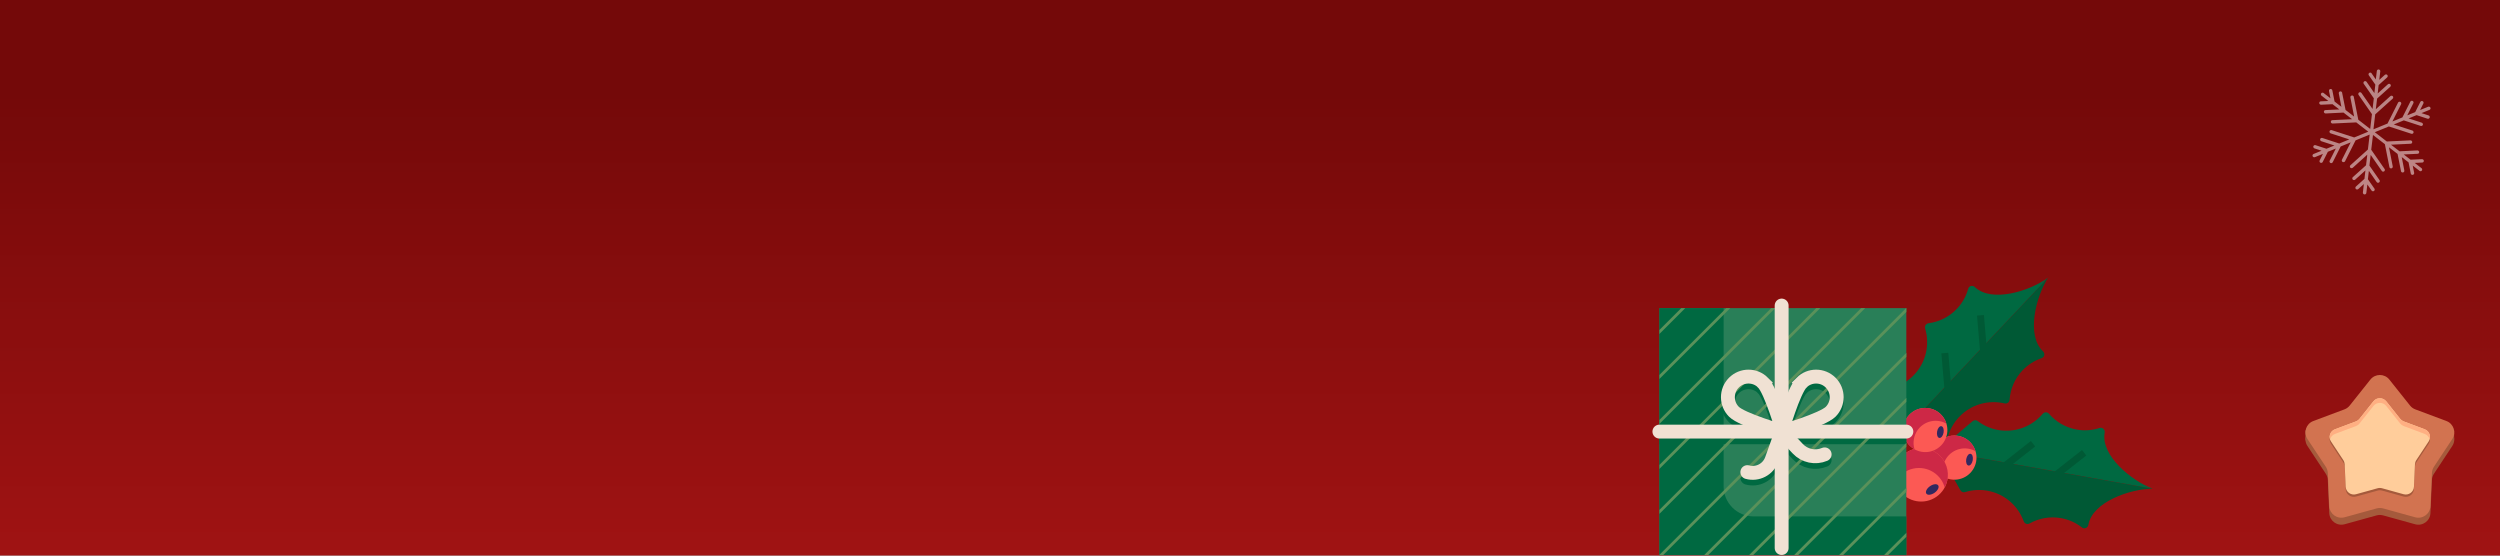
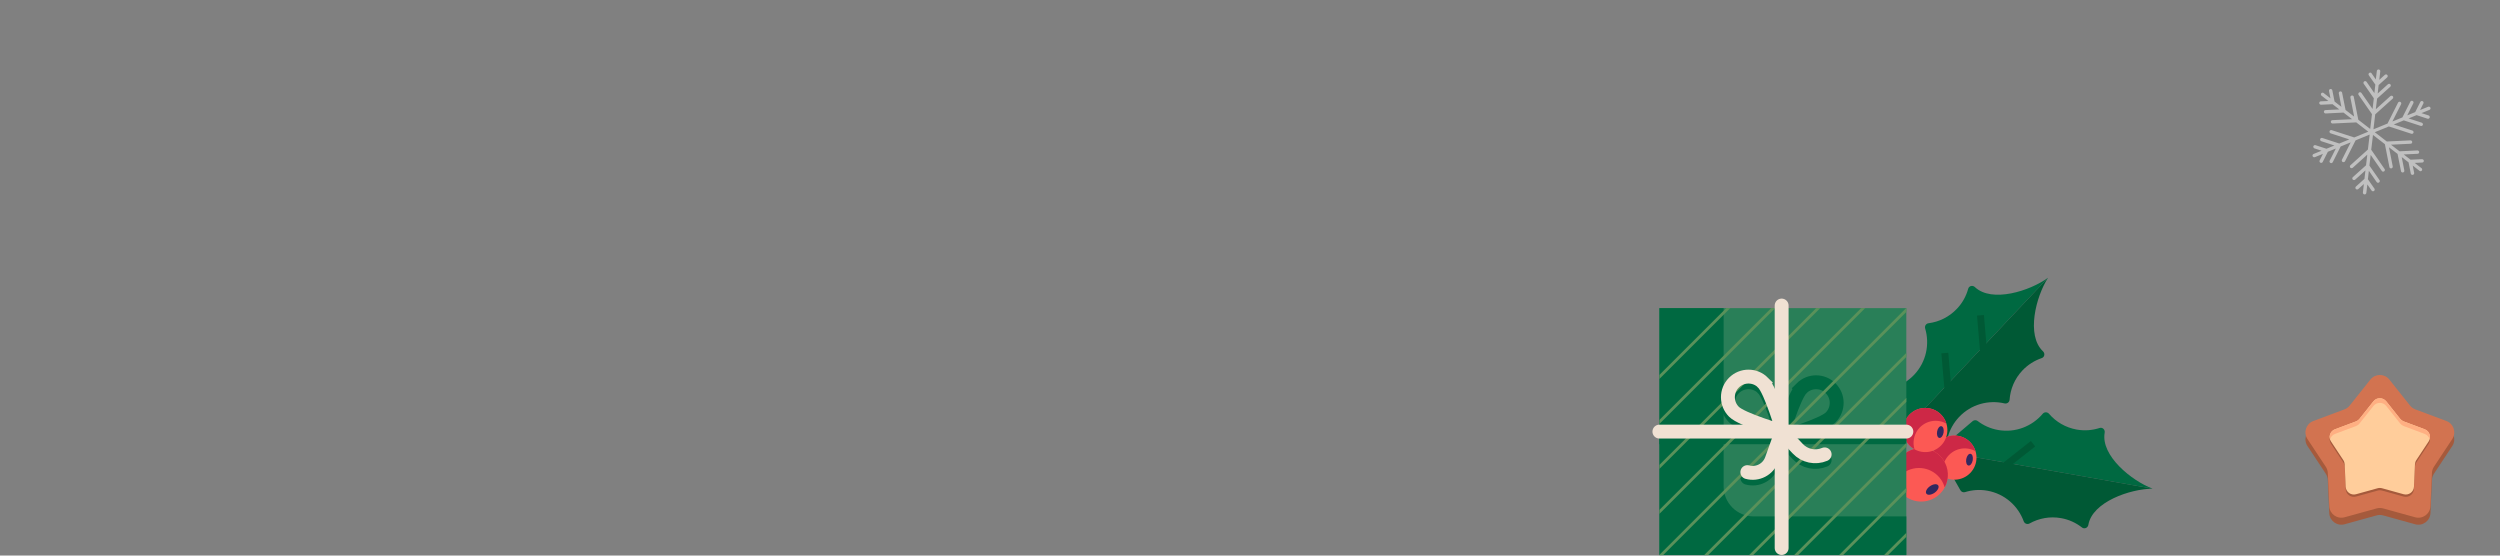
<svg xmlns="http://www.w3.org/2000/svg" width="360" height="80" viewBox="0 0 360 80" fill="none">
  <rect x="0" y="0" width="360" height="80" fill="#808080" stroke="none" />
-   <rect width="360" height="80" fill="url(#paint0_linear_7220_56968)" />
  <path d="M279.069 64.893L309.972 70.369C306.948 69.228 302.489 65.61 303.072 62.314C303.072 62.31 303.072 62.306 303.072 62.303C303.151 61.869 302.758 61.491 302.34 61.63C301.312 61.962 300.191 62.059 299.051 61.858C297.432 61.57 296.049 60.736 295.055 59.581C294.816 59.301 294.393 59.305 294.154 59.581C292.629 61.391 290.214 62.359 287.721 61.917C286.611 61.719 285.613 61.263 284.776 60.62C284.563 60.46 284.264 60.471 284.058 60.647L279.061 64.893H279.069Z" fill="#006941" />
  <path d="M279.068 64.893L309.972 70.369C306.739 70.403 301.312 72.268 300.725 75.564C300.725 75.568 300.725 75.572 300.725 75.576C300.65 76.009 300.153 76.23 299.805 75.957C298.953 75.291 297.933 74.813 296.793 74.611C295.174 74.323 293.59 74.634 292.259 75.377C291.938 75.557 291.541 75.411 291.414 75.064C290.603 72.843 288.671 71.102 286.174 70.66C285.064 70.462 283.969 70.552 282.963 70.866C282.709 70.945 282.432 70.829 282.298 70.597L279.065 64.893H279.068Z" fill="#005935" />
-   <path d="M300.116 65.2L296.038 68.403" stroke="#005935" stroke-miterlimit="10" />
  <path d="M292.756 63.895L288.678 67.102" stroke="#005935" stroke-miterlimit="10" />
  <path d="M273.38 62.834L294.913 40C292.3 41.903 286.828 43.644 284.391 41.346C284.391 41.346 284.384 41.342 284.384 41.338C284.062 41.035 283.535 41.155 283.419 41.581C283.135 42.624 282.601 43.614 281.804 44.455C280.676 45.651 279.222 46.35 277.712 46.545C277.345 46.593 277.117 46.945 277.222 47.3C277.899 49.565 277.383 52.118 275.645 53.961C274.871 54.783 273.94 55.362 272.946 55.714C272.692 55.803 272.542 56.061 272.576 56.327L273.383 62.834H273.38Z" fill="#006941" />
  <path d="M273.38 62.834L294.913 40C293.167 42.721 291.747 48.283 294.184 50.582C294.184 50.582 294.192 50.585 294.192 50.589C294.513 50.892 294.423 51.426 294.005 51.568C292.98 51.916 292.024 52.507 291.227 53.347C290.099 54.544 289.489 56.035 289.381 57.556C289.355 57.922 289.015 58.173 288.656 58.091C286.353 57.549 283.838 58.21 282.1 60.057C281.326 60.879 280.799 61.84 280.508 62.853C280.433 63.111 280.186 63.275 279.917 63.26L273.376 62.834H273.38Z" fill="#005935" />
  <path d="M285.184 45.401L285.628 50.57" stroke="#005935" stroke-miterlimit="10" />
  <path d="M280.055 50.84L280.496 56.009" stroke="#005935" stroke-miterlimit="10" />
  <path d="M280.881 69.028C279.151 68.721 278 67.069 278.306 65.342C278.612 63.612 280.265 62.46 281.991 62.767C283.722 63.073 284.873 64.725 284.567 66.452C284.26 68.183 282.608 69.334 280.881 69.028Z" fill="#FC5954" />
  <path d="M279.797 67.193C280.104 65.462 281.756 64.311 283.483 64.617C283.842 64.681 284.178 64.808 284.477 64.976C284.141 63.866 283.21 62.98 281.991 62.767C280.261 62.461 278.613 63.615 278.306 65.342C278.063 66.71 278.74 68.03 279.887 68.673C279.745 68.209 279.708 67.708 279.797 67.196V67.193Z" fill="#CD2846" />
  <path d="M283.457 67.036C283.199 66.991 283.057 66.576 283.139 66.109C283.221 65.642 283.498 65.302 283.756 65.347C284.014 65.391 284.156 65.806 284.073 66.273C283.991 66.741 283.715 67.081 283.457 67.036Z" fill="#32285F" />
  <path d="M273.488 70.582C272.27 68.84 272.696 66.436 274.437 65.218C276.179 63.999 278.583 64.426 279.801 66.167C281.02 67.909 280.593 70.313 278.852 71.531C277.11 72.75 274.707 72.323 273.488 70.582Z" fill="#FC5954" />
  <path d="M274.128 68.085C275.869 66.867 278.273 67.293 279.491 69.035C279.745 69.397 279.925 69.79 280.037 70.193C280.699 68.956 280.661 67.401 279.802 66.172C278.583 64.43 276.183 64.004 274.438 65.222C273.059 66.186 272.509 67.891 272.943 69.427C273.219 68.911 273.616 68.444 274.128 68.085Z" fill="#CD2846" />
  <path d="M277.394 71.083C277.211 70.821 277.446 70.343 277.917 70.014C278.388 69.685 278.919 69.629 279.098 69.89C279.282 70.152 279.046 70.63 278.575 70.959C278.104 71.288 277.573 71.344 277.394 71.083Z" fill="#32285F" />
  <path d="M276.688 65.054C274.957 64.748 273.806 63.096 274.112 61.369C274.419 59.638 276.071 58.487 277.798 58.794C279.528 59.1 280.68 60.752 280.373 62.479C280.067 64.21 278.415 65.361 276.688 65.054Z" fill="#FC5954" />
  <path d="M275.6 63.219C275.906 61.488 277.559 60.337 279.285 60.644C279.644 60.707 279.981 60.834 280.28 61.002C279.943 59.892 279.013 59.007 277.794 58.793C276.063 58.487 274.415 59.642 274.109 61.369C273.866 62.737 274.542 64.056 275.69 64.699C275.548 64.236 275.51 63.735 275.6 63.223V63.219Z" fill="#CD2846" />
  <path d="M279.259 63.061C279.001 63.017 278.859 62.602 278.942 62.134C279.024 61.667 279.3 61.327 279.558 61.372C279.816 61.417 279.958 61.832 279.876 62.299C279.794 62.766 279.517 63.106 279.259 63.061Z" fill="#32285F" />
  <path d="M274.511 44.373H238.953V79.932H274.511V44.373Z" fill="#297F58" />
  <path d="M248.202 70.025V44.373H238.953V79.932H274.511V74.365H252.537C250.139 74.365 248.198 72.424 248.198 70.025H248.202Z" fill="#006941" />
  <path d="M238.953 62.966H274.515" stroke="#006941" stroke-width="2" stroke-miterlimit="10" />
  <path d="M253.875 55.918C255.033 57.077 256.734 62.966 256.734 62.966C256.734 62.966 250.845 61.265 249.687 60.107C248.528 58.949 248.528 57.072 249.687 55.914C250.845 54.756 252.721 54.756 253.879 55.914L253.875 55.918Z" stroke="#006941" stroke-width="2" stroke-miterlimit="10" stroke-linecap="round" />
  <path d="M259.425 55.918C258.267 57.077 256.567 62.966 256.567 62.966C256.567 62.966 262.456 61.265 263.614 60.107C264.772 58.949 264.772 57.072 263.614 55.914C262.456 54.756 260.58 54.756 259.421 55.914L259.425 55.918Z" stroke="#006941" stroke-width="2" stroke-miterlimit="10" stroke-linecap="round" />
  <path d="M262.749 66.245C261.412 66.811 259.866 66.485 258.871 65.425L256.567 62.966L255.131 66.979C254.617 68.414 253.084 69.209 251.616 68.802" stroke="#006941" stroke-width="2" stroke-miterlimit="10" stroke-linecap="round" />
  <path d="M262.105 44.373H261.526L238.953 66.946V67.521L262.105 44.373Z" fill="#5A915A" />
  <path d="M255.625 44.373H255.049L238.953 60.47V61.045L255.625 44.373Z" fill="#5A915A" />
  <path d="M249.148 44.373H248.573L238.953 53.99V54.569L249.148 44.373Z" fill="#5A915A" />
  <path d="M274.515 44.373H274.478L238.953 79.899V79.932H239.495L274.515 44.916V44.373Z" fill="#5A915A" />
-   <path d="M238.953 48.093L242.672 44.373H242.097L238.953 47.514V48.093Z" fill="#5A915A" />
  <path d="M274.515 70.82V70.245L264.825 79.931H265.404L274.515 70.82Z" fill="#5A915A" />
  <path d="M274.515 77.297V76.722L271.301 79.931H271.88L274.515 77.297Z" fill="#5A915A" />
  <path d="M274.515 64.345V63.77L258.349 79.932H258.928L274.515 64.345Z" fill="#5A915A" />
  <path d="M274.515 51.392V50.817L245.396 79.931H245.971L274.515 51.392Z" fill="#5A915A" />
  <path d="M268.581 44.373H268.002L238.953 73.423V73.998L268.581 44.373Z" fill="#5A915A" />
  <path d="M274.515 57.868V57.294L251.873 79.932H252.452L274.515 57.868Z" fill="#5A915A" />
  <path d="M238.953 62.15H274.515" stroke="#F0E1D3" stroke-width="2" stroke-miterlimit="10" stroke-linecap="round" />
  <path d="M256.557 43.999L256.557 78.915" stroke="#F0E1D3" stroke-width="2" stroke-miterlimit="10" stroke-linecap="round" />
  <path d="M253.875 55.103C255.033 56.261 256.734 62.15 256.734 62.15C256.734 62.15 250.845 60.45 249.687 59.292C248.528 58.133 248.528 56.257 249.687 55.099C250.845 53.941 252.721 53.941 253.879 55.099L253.875 55.103Z" stroke="#F0E1D3" stroke-width="2" stroke-miterlimit="10" stroke-linecap="round" />
-   <path d="M259.425 55.103C258.267 56.261 256.567 62.15 256.567 62.15C256.567 62.15 262.456 60.45 263.614 59.292C264.772 58.133 264.772 56.257 263.614 55.099C262.456 53.941 260.58 53.941 259.421 55.099L259.425 55.103Z" stroke="#F0E1D3" stroke-width="2" stroke-miterlimit="10" stroke-linecap="round" />
  <path d="M262.749 65.429C261.412 65.996 259.866 65.669 258.871 64.609L256.567 62.15L255.131 66.163C254.617 67.598 253.084 68.394 251.616 67.986" stroke="#F0E1D3" stroke-width="2" stroke-miterlimit="10" stroke-linecap="round" />
  <path opacity="0.5" d="M348.414 24.606L347.432 23.844L347.64 24.889C347.666 25.026 347.58 25.154 347.44 25.18C347.327 25.206 347.206 25.137 347.162 25.034L346.832 23.381L345.849 22.619L346.223 24.546C346.231 24.615 346.223 24.675 346.188 24.735C346.153 24.786 346.092 24.829 346.031 24.837C345.918 24.863 345.797 24.794 345.753 24.692L345.249 22.165L344.014 21.214L344.553 23.955C344.562 24.024 344.553 24.084 344.518 24.143C344.483 24.195 344.422 24.238 344.361 24.246C344.248 24.272 344.127 24.203 344.083 24.101L343.422 20.76L341.709 19.433L341.457 21.565L343.379 24.332L343.405 24.375C343.448 24.486 343.405 24.606 343.318 24.675C343.266 24.709 343.196 24.726 343.135 24.717C343.066 24.709 343.013 24.666 342.979 24.615L341.378 22.311L341.196 23.844L342.648 25.934L342.674 25.977C342.718 26.088 342.674 26.208 342.587 26.276C342.535 26.311 342.465 26.328 342.396 26.319C342.326 26.311 342.274 26.268 342.239 26.216L341.117 24.598L340.978 25.814L341.917 27.159L341.944 27.201C341.987 27.304 341.944 27.433 341.857 27.501C341.744 27.578 341.587 27.553 341.509 27.441L340.9 26.559L340.752 27.784C340.735 27.921 340.613 28.015 340.474 27.998C340.343 27.981 340.239 27.852 340.256 27.724L340.395 26.499L339.595 27.218C339.543 27.261 339.482 27.287 339.413 27.287C339.343 27.287 339.282 27.253 339.239 27.21C339.152 27.116 339.152 26.953 339.256 26.859L340.482 25.754L340.622 24.538L339.152 25.865C339.1 25.908 339.039 25.934 338.969 25.934C338.899 25.934 338.839 25.899 338.795 25.857C338.699 25.762 338.708 25.6 338.812 25.505L340.709 23.801L340.891 22.268L338.804 24.152C338.752 24.195 338.691 24.221 338.621 24.221C338.552 24.221 338.491 24.186 338.447 24.143C338.352 24.049 338.36 23.887 338.465 23.792L340.978 21.531L341.23 19.381L339.204 20.212L337.691 23.218C337.664 23.278 337.612 23.321 337.543 23.338C337.482 23.355 337.412 23.355 337.351 23.33C337.23 23.27 337.177 23.116 337.238 23.004L338.499 20.503L337.056 21.094L335.916 23.355C335.855 23.475 335.708 23.527 335.586 23.467C335.464 23.407 335.412 23.253 335.473 23.141L336.36 21.386L335.212 21.857L334.472 23.321C334.446 23.381 334.394 23.424 334.333 23.441C334.272 23.458 334.203 23.458 334.142 23.433C334.02 23.373 333.968 23.218 334.029 23.107L334.507 22.156L333.351 22.627C333.22 22.679 333.081 22.627 333.02 22.499C332.968 22.37 333.02 22.233 333.15 22.174L334.307 21.702L333.281 21.368C333.159 21.326 333.081 21.18 333.124 21.06C333.168 20.931 333.307 20.863 333.437 20.906L335.012 21.42L336.16 20.949L334.264 20.332C334.142 20.289 334.064 20.143 334.107 20.024C334.151 19.895 334.29 19.827 334.42 19.869L336.856 20.666L338.299 20.075L335.612 19.201C335.49 19.158 335.412 19.013 335.455 18.893C335.499 18.765 335.638 18.696 335.768 18.739L339.004 19.792L341.03 18.961L339.3 17.625L335.899 17.788C335.768 17.788 335.638 17.685 335.638 17.557C335.638 17.488 335.655 17.428 335.699 17.377C335.742 17.325 335.803 17.3 335.873 17.3L338.699 17.163L337.464 16.212L334.899 16.34C334.768 16.34 334.646 16.238 334.638 16.109C334.638 16.041 334.655 15.981 334.699 15.929C334.742 15.878 334.803 15.852 334.873 15.852L336.864 15.758L335.881 15.004L334.229 15.081C334.098 15.081 333.977 14.97 333.968 14.85C333.968 14.781 333.985 14.722 334.029 14.67C334.072 14.619 334.133 14.593 334.203 14.593L335.281 14.542L334.299 13.779C334.194 13.694 334.177 13.54 334.255 13.437C334.342 13.334 334.499 13.308 334.603 13.394L335.586 14.156L335.377 13.111C335.368 13.043 335.377 12.983 335.412 12.923C335.447 12.871 335.507 12.829 335.568 12.82C335.681 12.794 335.803 12.863 335.847 12.966L336.177 14.619L337.16 15.381L336.786 13.454C336.777 13.385 336.786 13.325 336.821 13.265C336.856 13.214 336.916 13.171 336.977 13.163C337.09 13.137 337.212 13.206 337.256 13.308L337.76 15.835L338.995 16.786L338.456 14.045C338.43 13.916 338.517 13.779 338.656 13.754C338.769 13.728 338.891 13.796 338.934 13.899L339.595 17.24L341.309 18.567L341.561 16.435L339.639 13.668L339.613 13.625C339.569 13.514 339.613 13.394 339.7 13.325C339.813 13.248 339.969 13.274 340.048 13.385L341.648 15.69L341.831 14.156L340.378 12.066L340.352 12.023C340.308 11.912 340.352 11.792 340.439 11.724C340.491 11.689 340.561 11.672 340.622 11.681C340.691 11.689 340.743 11.732 340.787 11.784L341.909 13.402L342.048 12.186L341.109 10.841L341.083 10.799C341.039 10.687 341.083 10.567 341.169 10.499C341.222 10.465 341.291 10.447 341.352 10.456C341.422 10.464 341.474 10.507 341.509 10.559L342.118 11.441L342.265 10.216C342.283 10.079 342.405 9.985 342.544 10.002C342.674 10.019 342.779 10.139 342.761 10.276L342.613 11.501L343.413 10.781C343.466 10.739 343.527 10.713 343.596 10.713C343.666 10.713 343.727 10.747 343.77 10.79C343.857 10.884 343.857 11.047 343.753 11.141L342.526 12.246L342.387 13.462L343.857 12.135C343.909 12.092 343.97 12.066 344.04 12.066C344.109 12.066 344.17 12.101 344.214 12.143C344.301 12.238 344.301 12.4 344.196 12.495L342.3 14.199L342.118 15.732L344.205 13.848C344.257 13.805 344.318 13.779 344.388 13.779C344.457 13.779 344.518 13.814 344.562 13.857C344.648 13.951 344.648 14.113 344.544 14.208L342.031 16.469L341.778 18.619L343.805 17.788L345.318 14.781C345.379 14.662 345.527 14.61 345.649 14.67C345.77 14.73 345.823 14.884 345.762 14.996L344.501 17.497L345.944 16.906L347.084 14.645C347.145 14.524 347.292 14.473 347.414 14.533C347.536 14.593 347.588 14.747 347.527 14.859L346.64 16.614L347.788 16.143L348.528 14.679C348.588 14.559 348.736 14.507 348.858 14.567C348.98 14.627 349.032 14.781 348.971 14.893L348.493 15.844L349.65 15.373C349.78 15.321 349.919 15.373 349.98 15.501C350.032 15.63 349.98 15.767 349.85 15.818L348.693 16.289L349.719 16.623C349.841 16.666 349.919 16.811 349.876 16.931C349.858 16.991 349.806 17.043 349.754 17.077C349.693 17.103 349.623 17.111 349.563 17.094L347.988 16.58L346.84 17.051L348.736 17.668C348.858 17.711 348.936 17.857 348.893 17.976C348.849 18.105 348.71 18.173 348.58 18.131L346.144 17.334L344.701 17.925L347.388 18.799C347.51 18.842 347.588 18.987 347.545 19.107C347.501 19.235 347.362 19.304 347.232 19.261L343.996 18.208L341.97 19.038L343.7 20.375L347.101 20.212C347.232 20.212 347.353 20.315 347.362 20.443C347.362 20.512 347.345 20.572 347.301 20.623C347.258 20.674 347.197 20.7 347.127 20.7L344.301 20.837L345.536 21.788L348.101 21.66C348.232 21.66 348.362 21.762 348.362 21.891C348.362 21.959 348.345 22.019 348.301 22.071C348.258 22.122 348.197 22.148 348.127 22.148L346.136 22.242L347.119 22.996L348.771 22.919C348.902 22.919 349.023 23.021 349.032 23.15C349.032 23.218 349.015 23.278 348.971 23.33C348.928 23.381 348.867 23.407 348.797 23.407L347.719 23.458L348.701 24.221C348.806 24.298 348.823 24.46 348.745 24.563C348.701 24.615 348.641 24.649 348.58 24.657C348.51 24.657 348.449 24.649 348.397 24.606L348.414 24.606Z" fill="white" />
-   <path d="M353.393 61.964H331.983V63.415H353.393V61.964Z" fill="#A55A3C" />
  <path d="M344.064 55.662L347.047 59.406C347.245 59.654 347.503 59.842 347.798 59.953L352.283 61.632C353.332 62.024 353.745 63.291 353.128 64.226L350.486 68.222C350.312 68.487 350.212 68.792 350.198 69.107L349.987 73.891C349.937 75.01 348.861 75.794 347.781 75.493L343.165 74.216C342.86 74.132 342.539 74.132 342.237 74.216L337.621 75.493C336.542 75.791 335.462 75.01 335.415 73.891L335.204 69.107C335.191 68.792 335.09 68.487 334.916 68.222L332.274 64.226C331.658 63.291 332.067 62.024 333.119 61.632L337.604 59.953C337.899 59.842 338.161 59.654 338.355 59.406L341.338 55.662C342.036 54.787 343.37 54.787 344.067 55.662H344.064Z" fill="#A55A3C" />
  <path d="M344.064 54.656L347.047 58.401C347.245 58.648 347.503 58.836 347.798 58.947L352.283 60.626C353.332 61.019 353.745 62.286 353.128 63.221L350.486 67.216C350.312 67.481 350.212 67.786 350.198 68.102L349.987 72.885C349.937 74.004 348.861 74.786 347.781 74.487L343.165 73.21C342.86 73.126 342.539 73.126 342.237 73.21L337.621 74.487C336.542 74.786 335.462 74.004 335.415 72.885L335.204 68.102C335.191 67.786 335.09 67.481 334.916 67.216L332.274 63.221C331.658 62.286 332.067 61.019 333.119 60.626L337.604 58.947C337.899 58.836 338.161 58.648 338.355 58.401L341.338 54.656C342.036 53.781 343.37 53.781 344.067 54.656H344.064Z" fill="#D27350" />
  <path d="M343.618 58.122L345.629 60.65C345.763 60.818 345.937 60.945 346.135 61.019L349.159 62.152C349.866 62.416 350.144 63.271 349.729 63.901L347.949 66.597C347.831 66.774 347.764 66.979 347.754 67.193L347.61 70.421C347.577 71.175 346.849 71.705 346.122 71.504L343.008 70.642C342.803 70.585 342.585 70.585 342.381 70.642L339.267 71.504C338.539 71.705 337.812 71.179 337.778 70.421L337.634 67.193C337.624 66.982 337.557 66.774 337.44 66.597L335.66 63.901C335.244 63.271 335.519 62.416 336.23 62.152L339.253 61.019C339.451 60.945 339.629 60.818 339.759 60.65L341.771 58.122C342.24 57.532 343.138 57.532 343.611 58.122H343.618Z" fill="#A55A3C" />
  <path d="M343.618 57.787L345.629 60.315C345.763 60.482 345.937 60.609 346.135 60.683L349.159 61.816C349.866 62.081 350.144 62.936 349.729 63.566L347.949 66.261C347.831 66.439 347.764 66.643 347.754 66.858L347.61 70.086C347.577 70.84 346.849 71.37 346.122 71.169L343.008 70.307C342.803 70.25 342.585 70.25 342.381 70.307L339.267 71.169C338.539 71.37 337.812 70.843 337.778 70.086L337.634 66.858C337.624 66.647 337.557 66.439 337.44 66.261L335.66 63.566C335.244 62.936 335.519 62.081 336.23 61.816L339.253 60.683C339.451 60.609 339.629 60.482 339.759 60.315L341.771 57.787C342.24 57.197 343.138 57.197 343.611 57.787H343.618Z" fill="#FFCD9B" />
  <path d="M336.237 62.487L339.26 61.354C339.458 61.28 339.636 61.153 339.766 60.985L341.778 58.457C342.247 57.867 343.145 57.867 343.618 58.457L345.629 60.985C345.763 61.153 345.938 61.28 346.135 61.354L349.159 62.487C349.521 62.624 349.762 62.912 349.863 63.248C350.034 62.674 349.756 62.037 349.159 61.816L346.135 60.683C345.938 60.609 345.76 60.482 345.629 60.315L343.618 57.787C343.149 57.197 342.25 57.197 341.778 57.787L339.766 60.315C339.632 60.482 339.458 60.609 339.26 60.683L336.237 61.816C335.64 62.041 335.362 62.678 335.533 63.248C335.633 62.912 335.875 62.621 336.237 62.487Z" fill="#FFAF82" />
  <defs>
    <linearGradient id="paint0_linear_7220_56968" x1="180" y1="13.5" x2="180" y2="80" gradientUnits="userSpaceOnUse">
      <stop stop-color="#740909" />
      <stop offset="1" stop-color="#A01313" />
    </linearGradient>
  </defs>
</svg>